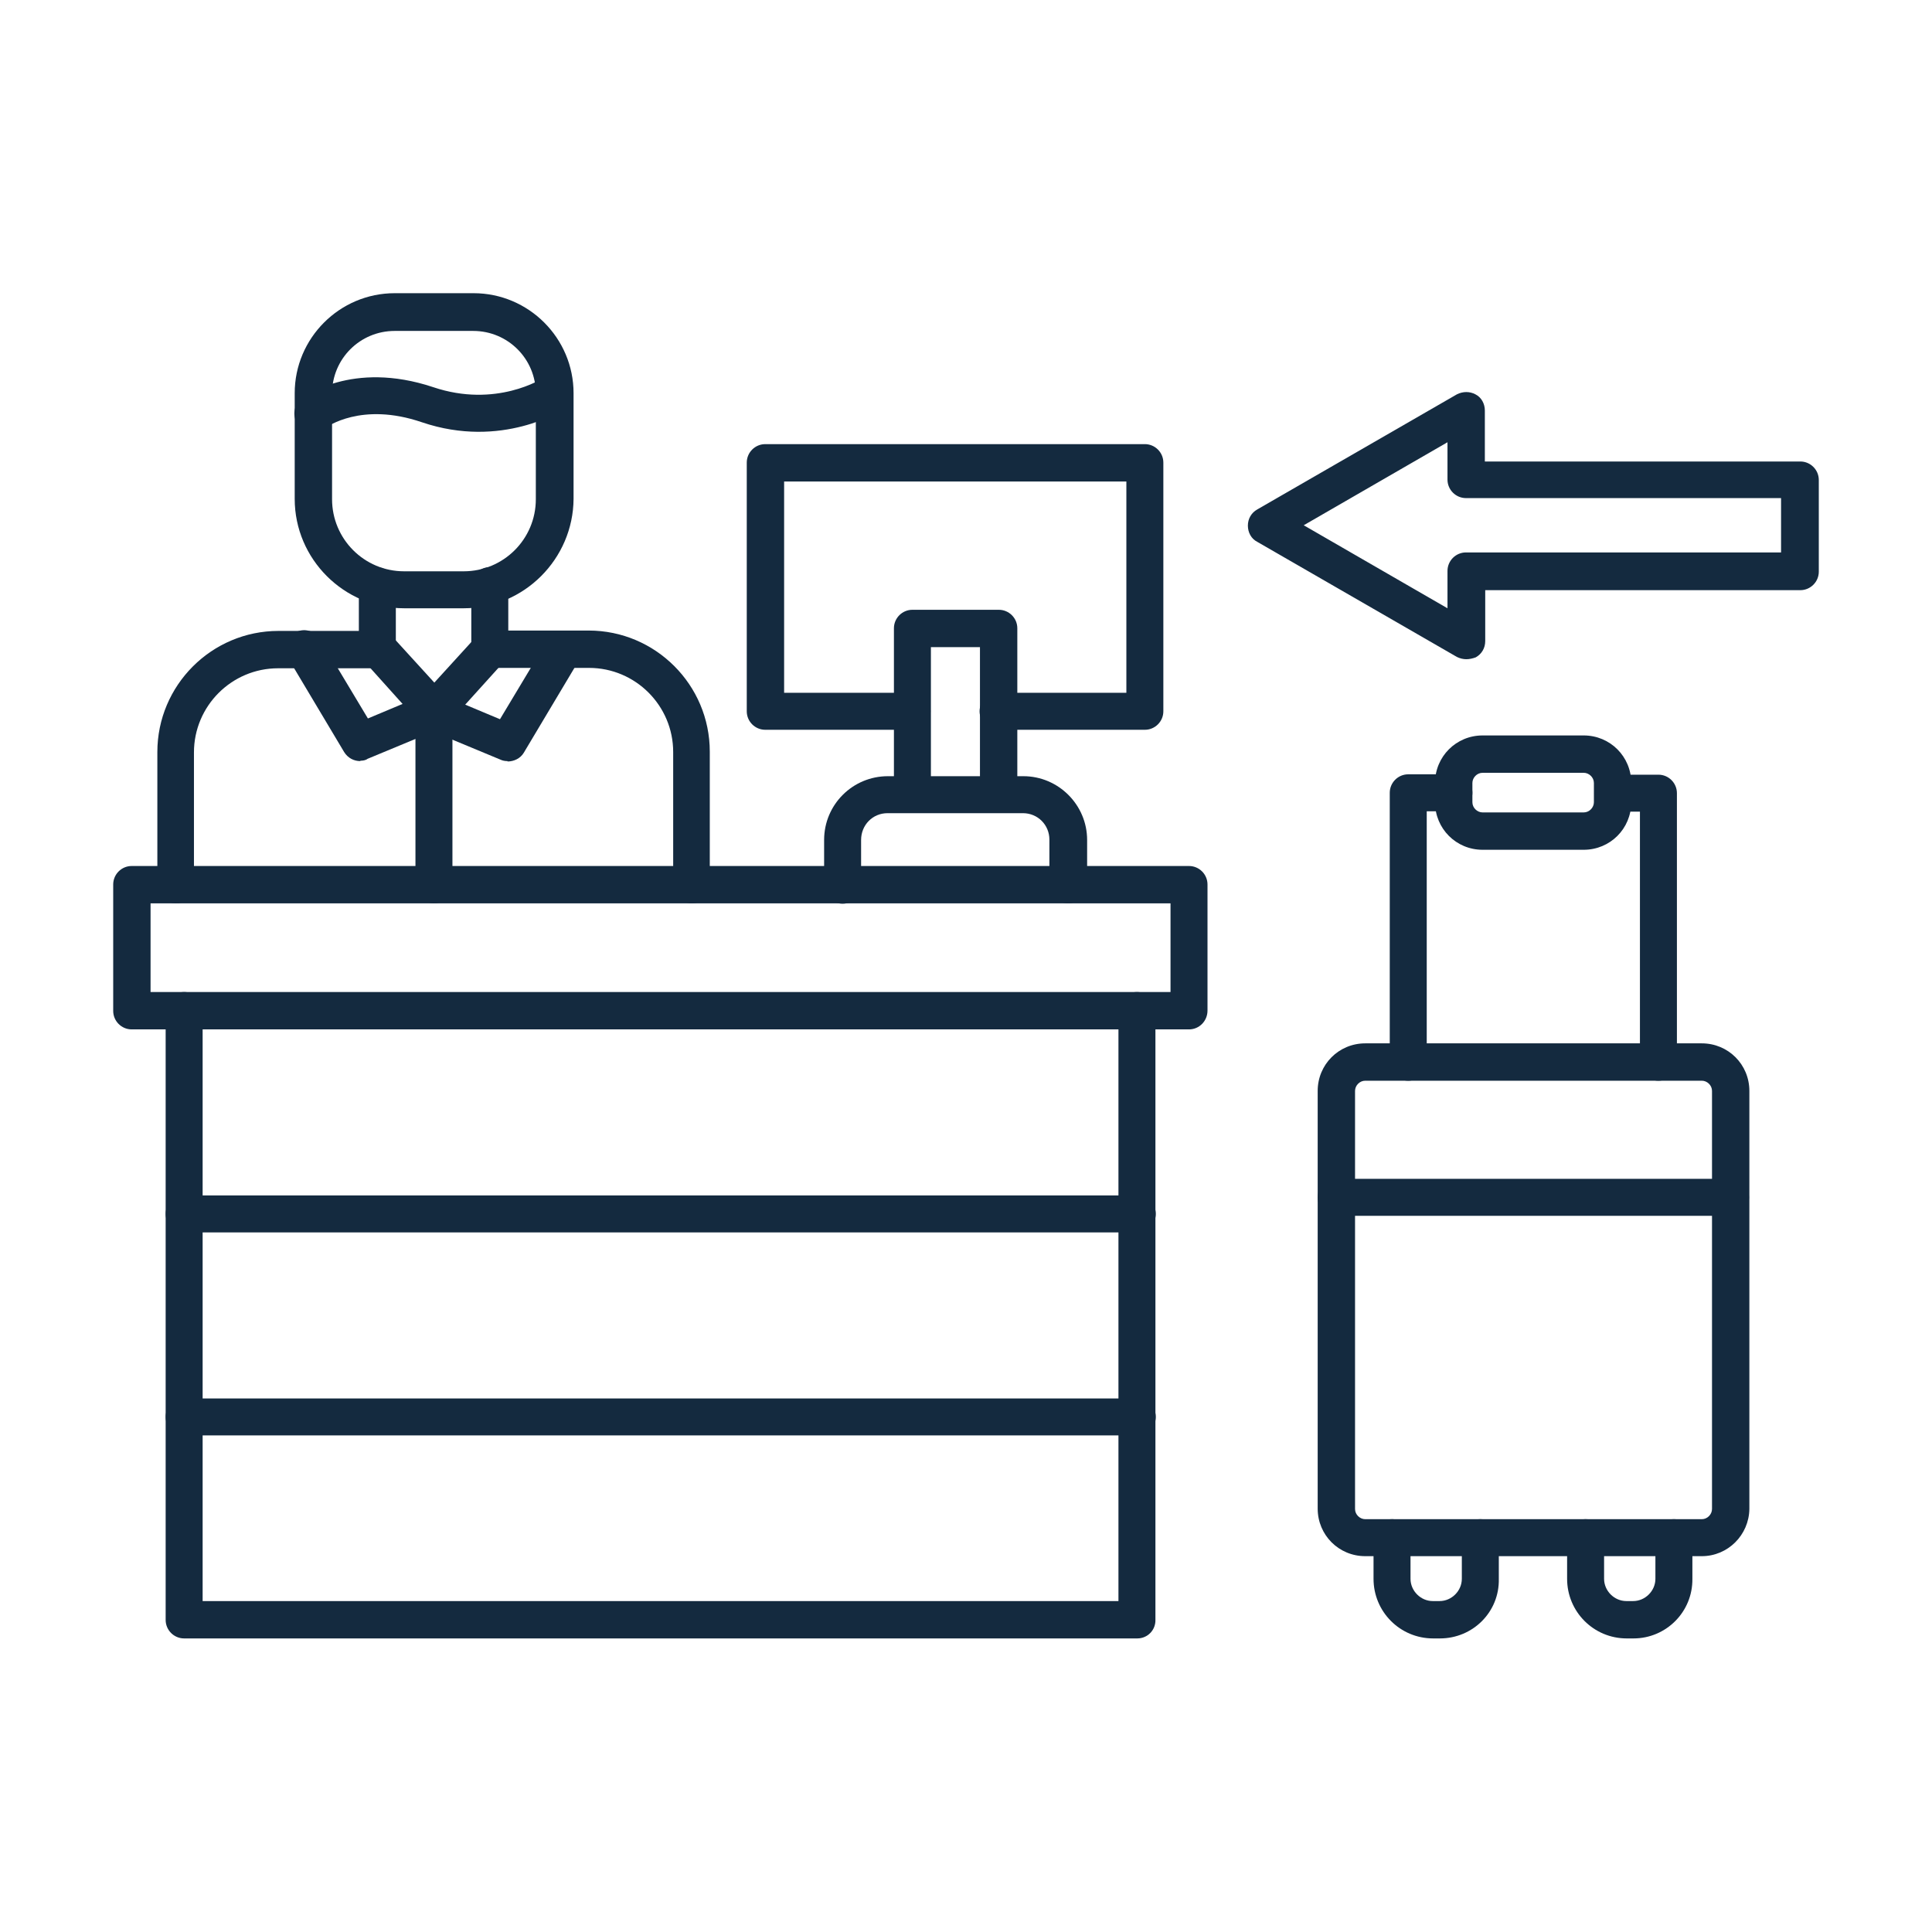
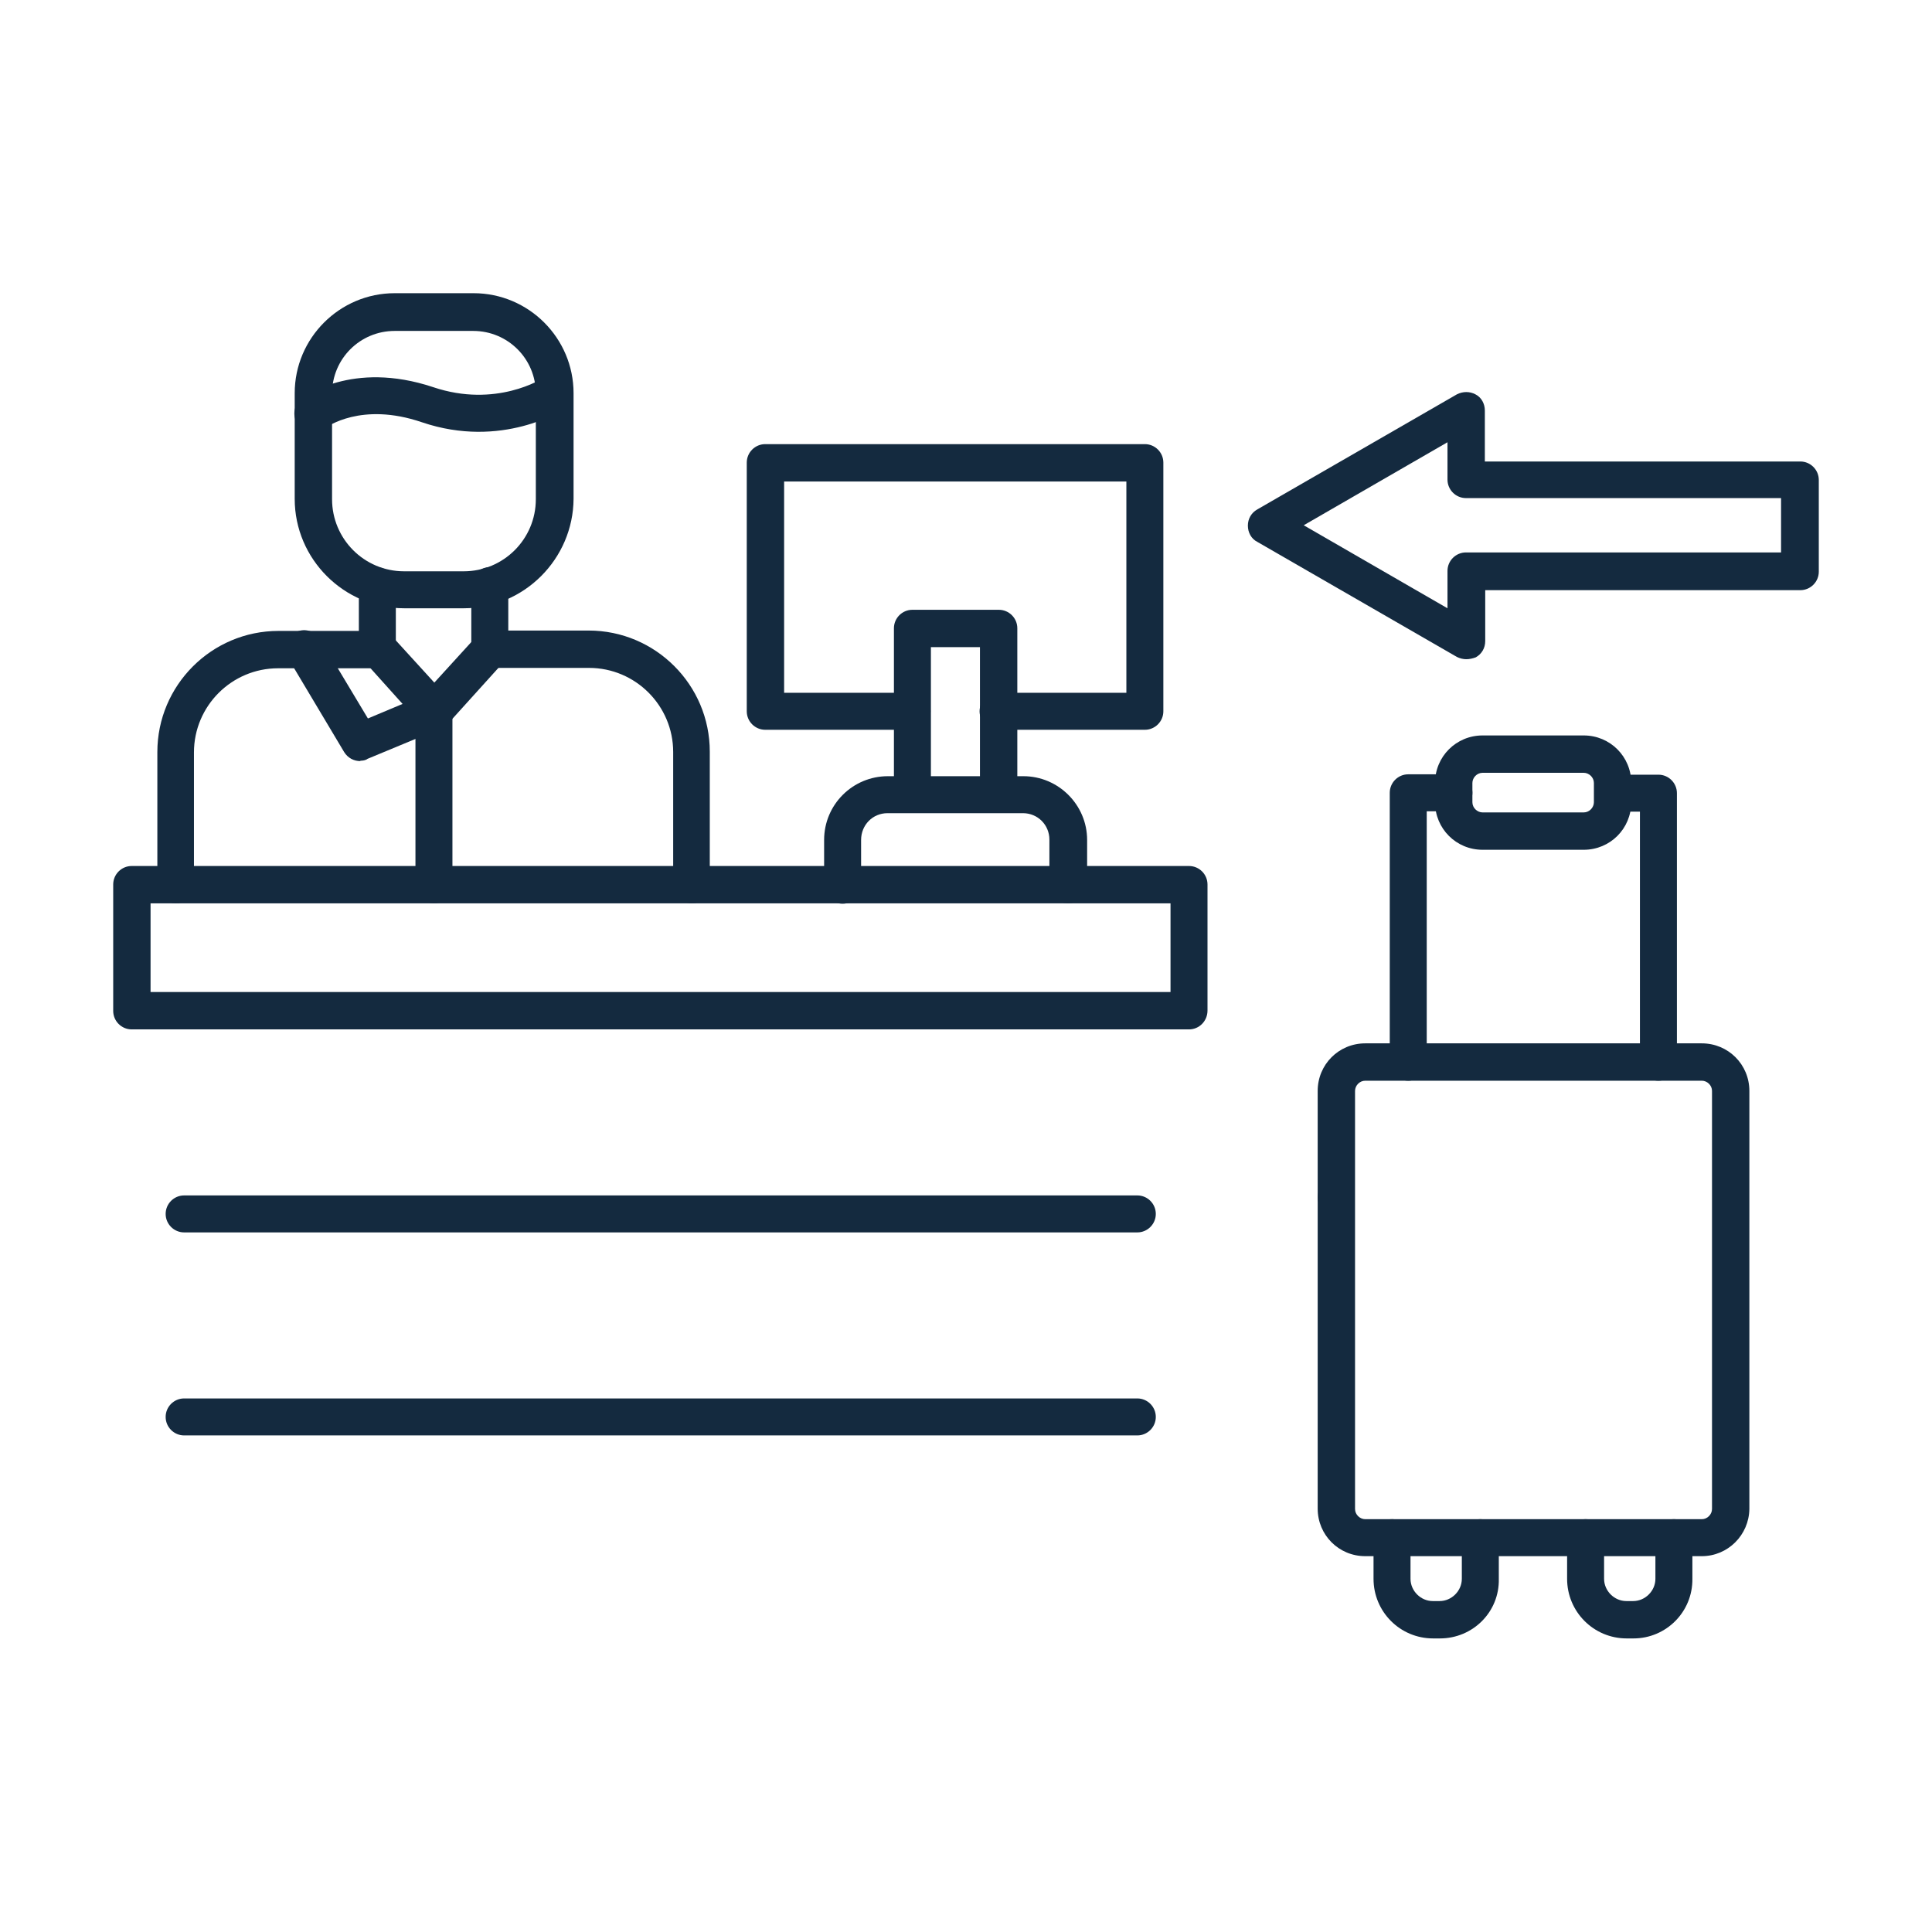
<svg xmlns="http://www.w3.org/2000/svg" id="Layer_1" version="1.1" viewBox="0 0 512 512">
  <defs>
    <style>
      .st0 {
        fill: #142a3f;
        fill-rule: evenodd;
      }
    </style>
  </defs>
  <g id="Layer_x5F_1">
    <g id="_379419464">
-       <path id="_379421192" class="st0" d="M301.4,434.2H48.8c-2.7,0-4.9-2.2-4.9-4.9v-161.5c0-2.7,2.2-4.9,4.9-4.9s4.9,2.2,4.9,4.9v156.5h242.7v-156.5c0-2.7,2.2-4.9,4.9-4.9s4.9,2.2,4.9,4.9v161.4c.1,2.8-2.1,5-4.8,5h0Z" />
      <path id="_379420904" class="st0" d="M39.9,262.9h270.3v-23.5H39.9v23.5ZM315.1,272.8H34.9c-2.7,0-4.9-2.2-4.9-4.9v-33.5c0-2.7,2.2-4.9,4.9-4.9h280.2c2.7,0,4.9,2.2,4.9,4.9v33.4c0,2.8-2.2,5-4.9,5h0Z" />
      <path id="_379420832" class="st0" d="M301.4,326.6H48.8c-2.7,0-4.9-2.2-4.9-4.9s2.2-4.9,4.9-4.9h252.6c2.7,0,4.9,2.2,4.9,4.9s-2.2,4.9-4.9,4.9Z" />
      <path id="_379421336" class="st0" d="M301.4,380.4H48.8c-2.7,0-4.9-2.2-4.9-4.9s2.2-4.9,4.9-4.9h252.6c2.7,0,4.9,2.2,4.9,4.9s-2.2,4.9-4.9,4.9Z" />
      <path id="_379421240" class="st0" d="M46.6,239.4c-2.7,0-4.9-2.2-4.9-4.9v-35.2c0-17.7,14.4-32.1,32.1-32.1h21.3v-11.9c0-2.7,2.2-4.9,4.9-4.9s4.9,2.2,4.9,4.9v16.9c0,2.7-2.2,4.9-4.9,4.9h-26.3c-12.3,0-22.3,10-22.3,22.3v35c.2,2.8-2,5-4.8,5ZM183.3,239.4c-2.7,0-4.9-2.2-4.9-4.9v-35.2c0-12.3-10-22.3-22.3-22.3h-26.3c-2.7,0-4.9-2.2-4.9-4.9v-16.9c0-2.7,2.2-4.9,4.9-4.9s4.9,2.2,4.9,4.9v11.9h21.3c17.7,0,32.1,14.4,32.1,32.1v35.2c.2,2.8-2,5-4.8,5h0Z" />
      <path id="_379420304" class="st0" d="M104.6,87.7c-9.2,0-16.6,7.4-16.6,16.6v28c0,10.5,8.5,19.1,19.1,19.1h15.8c10.5,0,19.1-8.5,19.1-19.1v-28c0-9.2-7.4-16.6-16.6-16.6h-20.8ZM122.9,161.2h-15.8c-15.9,0-29-13-29-29v-28c0-14.6,11.9-26.5,26.5-26.5h20.9c14.6,0,26.5,11.9,26.5,26.5v28c-.1,15.9-13.1,29-29.1,29Z" />
      <path id="_379420208" class="st0" d="M83,114.6c-1.5,0-2.9-.6-3.9-1.9-1.7-2.2-1.4-5.2.8-7,.5-.4,13.3-10.3,34.9-3.1,16.6,5.6,28.9-2.2,29.4-2.6,2.3-1.5,5.3-.8,6.9,1.5,1.5,2.3.8,5.3-1.4,6.8-.6.4-16.7,10.8-37.9,3.6-16.1-5.5-25.2,1.3-25.6,1.5-1,.8-2.2,1.3-3.2,1.3Z" />
-       <path id="_379420352" class="st0" d="M134.5,201.7c-.6,0-1.3-.1-1.9-.4l-19.5-8.1c-2.5-1-3.6-4-2.6-6.5s4-3.8,6.5-2.6l15.5,6.5,12.6-21c1.4-2.3,4.4-3.1,6.8-1.7,2.4,1.4,3.1,4.4,1.7,6.8l-14.8,24.8c-.9,1.5-2.6,2.3-4.3,2.3Z" />
      <path id="_379419848" class="st0" d="M115,193.5c-1.4,0-2.7-.6-3.6-1.7l-15-16.7c-1.9-2-1.7-5.1.3-7s5.1-1.7,7,.3l11.4,12.5,11.4-12.5c1.8-2,4.9-2.2,7-.3,2,1.8,2.2,4.9.3,7l-15,16.6c-.9,1.1-2.3,1.8-3.6,1.8h0Z" />
      <path id="_379420328" class="st0" d="M95.5,201.7c-1.7,0-3.3-.8-4.3-2.4l-14.8-24.8c-1.4-2.3-.6-5.4,1.7-6.8s5.4-.6,6.8,1.7l12.6,21,15.5-6.5c2.5-1,5.4.1,6.5,2.6s-.1,5.4-2.6,6.5l-19.5,8.1c-.5.4-1.3.5-1.9.5Z" />
      <path id="_379420016" class="st0" d="M115,239.4c-2.7,0-4.9-2.2-4.9-4.9v-45.8c0-2.7,2.2-4.9,4.9-4.9s4.9,2.2,4.9,4.9v45.8c0,2.7-2.2,4.9-4.9,4.9Z" />
      <path id="_379419920" class="st0" d="M283,239.4c-2.7,0-4.9-2.2-4.9-4.9v-12c0-3.9-3.1-7-7-7h-35.9c-3.9,0-7,3.1-7,7.1v12c0,2.7-2.2,4.9-4.9,4.9s-4.9-2.2-4.9-4.9v-12c0-9.4,7.6-16.9,16.9-16.9h35.9c9.3,0,16.9,7.6,16.9,16.9v12c-.1,2.6-2.3,4.8-5.1,4.8h0Z" />
      <path id="_379420040" class="st0" d="M264.6,215.4c-2.7,0-4.9-2.2-4.9-4.9v-39h-13v39c0,2.7-2.2,4.9-4.9,4.9s-4.9-2.2-4.9-4.9v-44c0-2.7,2.2-4.9,4.9-4.9h22.9c2.7,0,4.9,2.2,4.9,4.9v44c0,2.7-2.3,4.9-5,4.9h0Z" />
      <path id="_379419872" class="st0" d="M303.4,193.4h-38.9c-2.7,0-4.9-2.2-4.9-4.9s2.2-4.9,4.9-4.9h34v-56h-90.7v56h33.9c2.7,0,4.9,2.2,4.9,4.9s-2.2,4.9-4.9,4.9h-38.9c-2.7,0-4.9-2.2-4.9-4.9v-65.9c0-2.7,2.2-4.9,4.9-4.9h100.6c2.7,0,4.9,2.2,4.9,4.9v65.9c0,2.7-2.2,4.9-4.9,4.9h0Z" />
      <path id="_379419992" class="st0" d="M361.8,286.4c-1.5,0-2.7,1.3-2.7,2.7v110.8c0,1.5,1.3,2.7,2.7,2.7h89.2c1.5,0,2.7-1.3,2.7-2.7v-110.8c0-1.5-1.3-2.7-2.7-2.7h-89.2ZM451,412.4h-89.2c-7,0-12.6-5.6-12.6-12.6v-110.7c0-7,5.6-12.6,12.6-12.6h89.2c7,0,12.6,5.6,12.6,12.6v110.8c-.1,6.9-5.7,12.5-12.6,12.5Z" />
      <path id="_379420448" class="st0" d="M373.2,286.4c-2.7,0-4.9-2.2-4.9-4.9v-71.4c0-2.7,2.2-4.9,4.9-4.9h12.1c2.7,0,4.9,2.2,4.9,4.9s-2.2,4.9-4.9,4.9h-7.2v66.4c0,2.7-2.2,5-4.9,5h0ZM439.5,286.4c-2.7,0-4.9-2.2-4.9-4.9v-66.4h-7.2c-2.7,0-4.9-2.2-4.9-4.9s2.2-4.9,4.9-4.9h12.1c2.7,0,4.9,2.2,4.9,4.9v71.4c0,2.5-2.2,4.8-4.9,4.8Z" />
      <path id="_379419560" class="st0" d="M381.6,434.2h-1.8c-8.8,0-15.8-7.1-15.8-15.8v-10.9c0-2.7,2.2-4.9,4.9-4.9s4.9,2.2,4.9,4.9v10.9c0,3.2,2.7,5.9,5.9,5.9h1.8c3.2,0,5.9-2.7,5.9-5.9v-10.9c0-2.7,2.2-4.9,4.9-4.9s4.9,2.2,4.9,4.9v10.9c.2,8.8-6.9,15.8-15.6,15.8h0Z" />
      <path id="_379419488" class="st0" d="M432.9,434.2h-1.8c-8.8,0-15.8-7.1-15.8-15.8v-10.9c0-2.7,2.2-4.9,4.9-4.9s4.9,2.2,4.9,4.9v10.9c0,3.2,2.7,5.9,5.9,5.9h1.8c3.2,0,5.9-2.7,5.9-5.9v-10.9c0-2.7,2.2-4.9,4.9-4.9s4.9,2.2,4.9,4.9v10.9c.1,8.8-7,15.8-15.6,15.8h0Z" />
-       <path id="_379419440" class="st0" d="M458.6,322.2h-104.5c-2.7,0-4.9-2.2-4.9-4.9s2.2-4.9,4.9-4.9h104.5c2.7,0,4.9,2.2,4.9,4.9s-2.2,4.9-4.9,4.9Z" />
+       <path id="_379419440" class="st0" d="M458.6,322.2h-104.5c-2.7,0-4.9-2.2-4.9-4.9s2.2-4.9,4.9-4.9c2.7,0,4.9,2.2,4.9,4.9s-2.2,4.9-4.9,4.9Z" />
      <path id="_379419128" class="st0" d="M392.9,204.8c-1.5,0-2.7,1.3-2.7,2.7v5.1c0,1.5,1.3,2.7,2.7,2.7h26.8c1.5,0,2.7-1.3,2.7-2.7v-5.1c0-1.5-1.3-2.7-2.7-2.7h-26.8ZM419.7,225.2h-26.8c-7,0-12.6-5.6-12.6-12.6v-5.1c0-7,5.6-12.6,12.6-12.6h26.8c7,0,12.6,5.6,12.6,12.6v5.1c0,7-5.6,12.6-12.6,12.6Z" />
      <path id="_379419704" class="st0" d="M345.5,139.2l38.1,22v-9.9c0-2.7,2.2-4.9,4.9-4.9h83.5v-14.4h-83.5c-2.7,0-4.9-2.2-4.9-4.9v-9.9l-38.1,22ZM388.6,174.7c-.8,0-1.7-.2-2.5-.6l-52.9-30.5c-1.6-.8-2.5-2.5-2.5-4.3s.9-3.4,2.5-4.3l52.9-30.5c1.6-.8,3.4-.8,4.9,0,1.6.8,2.5,2.5,2.5,4.3v13.5h83.6c2.7,0,4.9,2.2,4.9,4.9v24.3c0,2.7-2.2,4.9-4.9,4.9h-83.5v13.5c0,1.8-.9,3.4-2.5,4.3-.8.3-1.7.5-2.5.5h0Z" />
    </g>
  </g>
</svg>